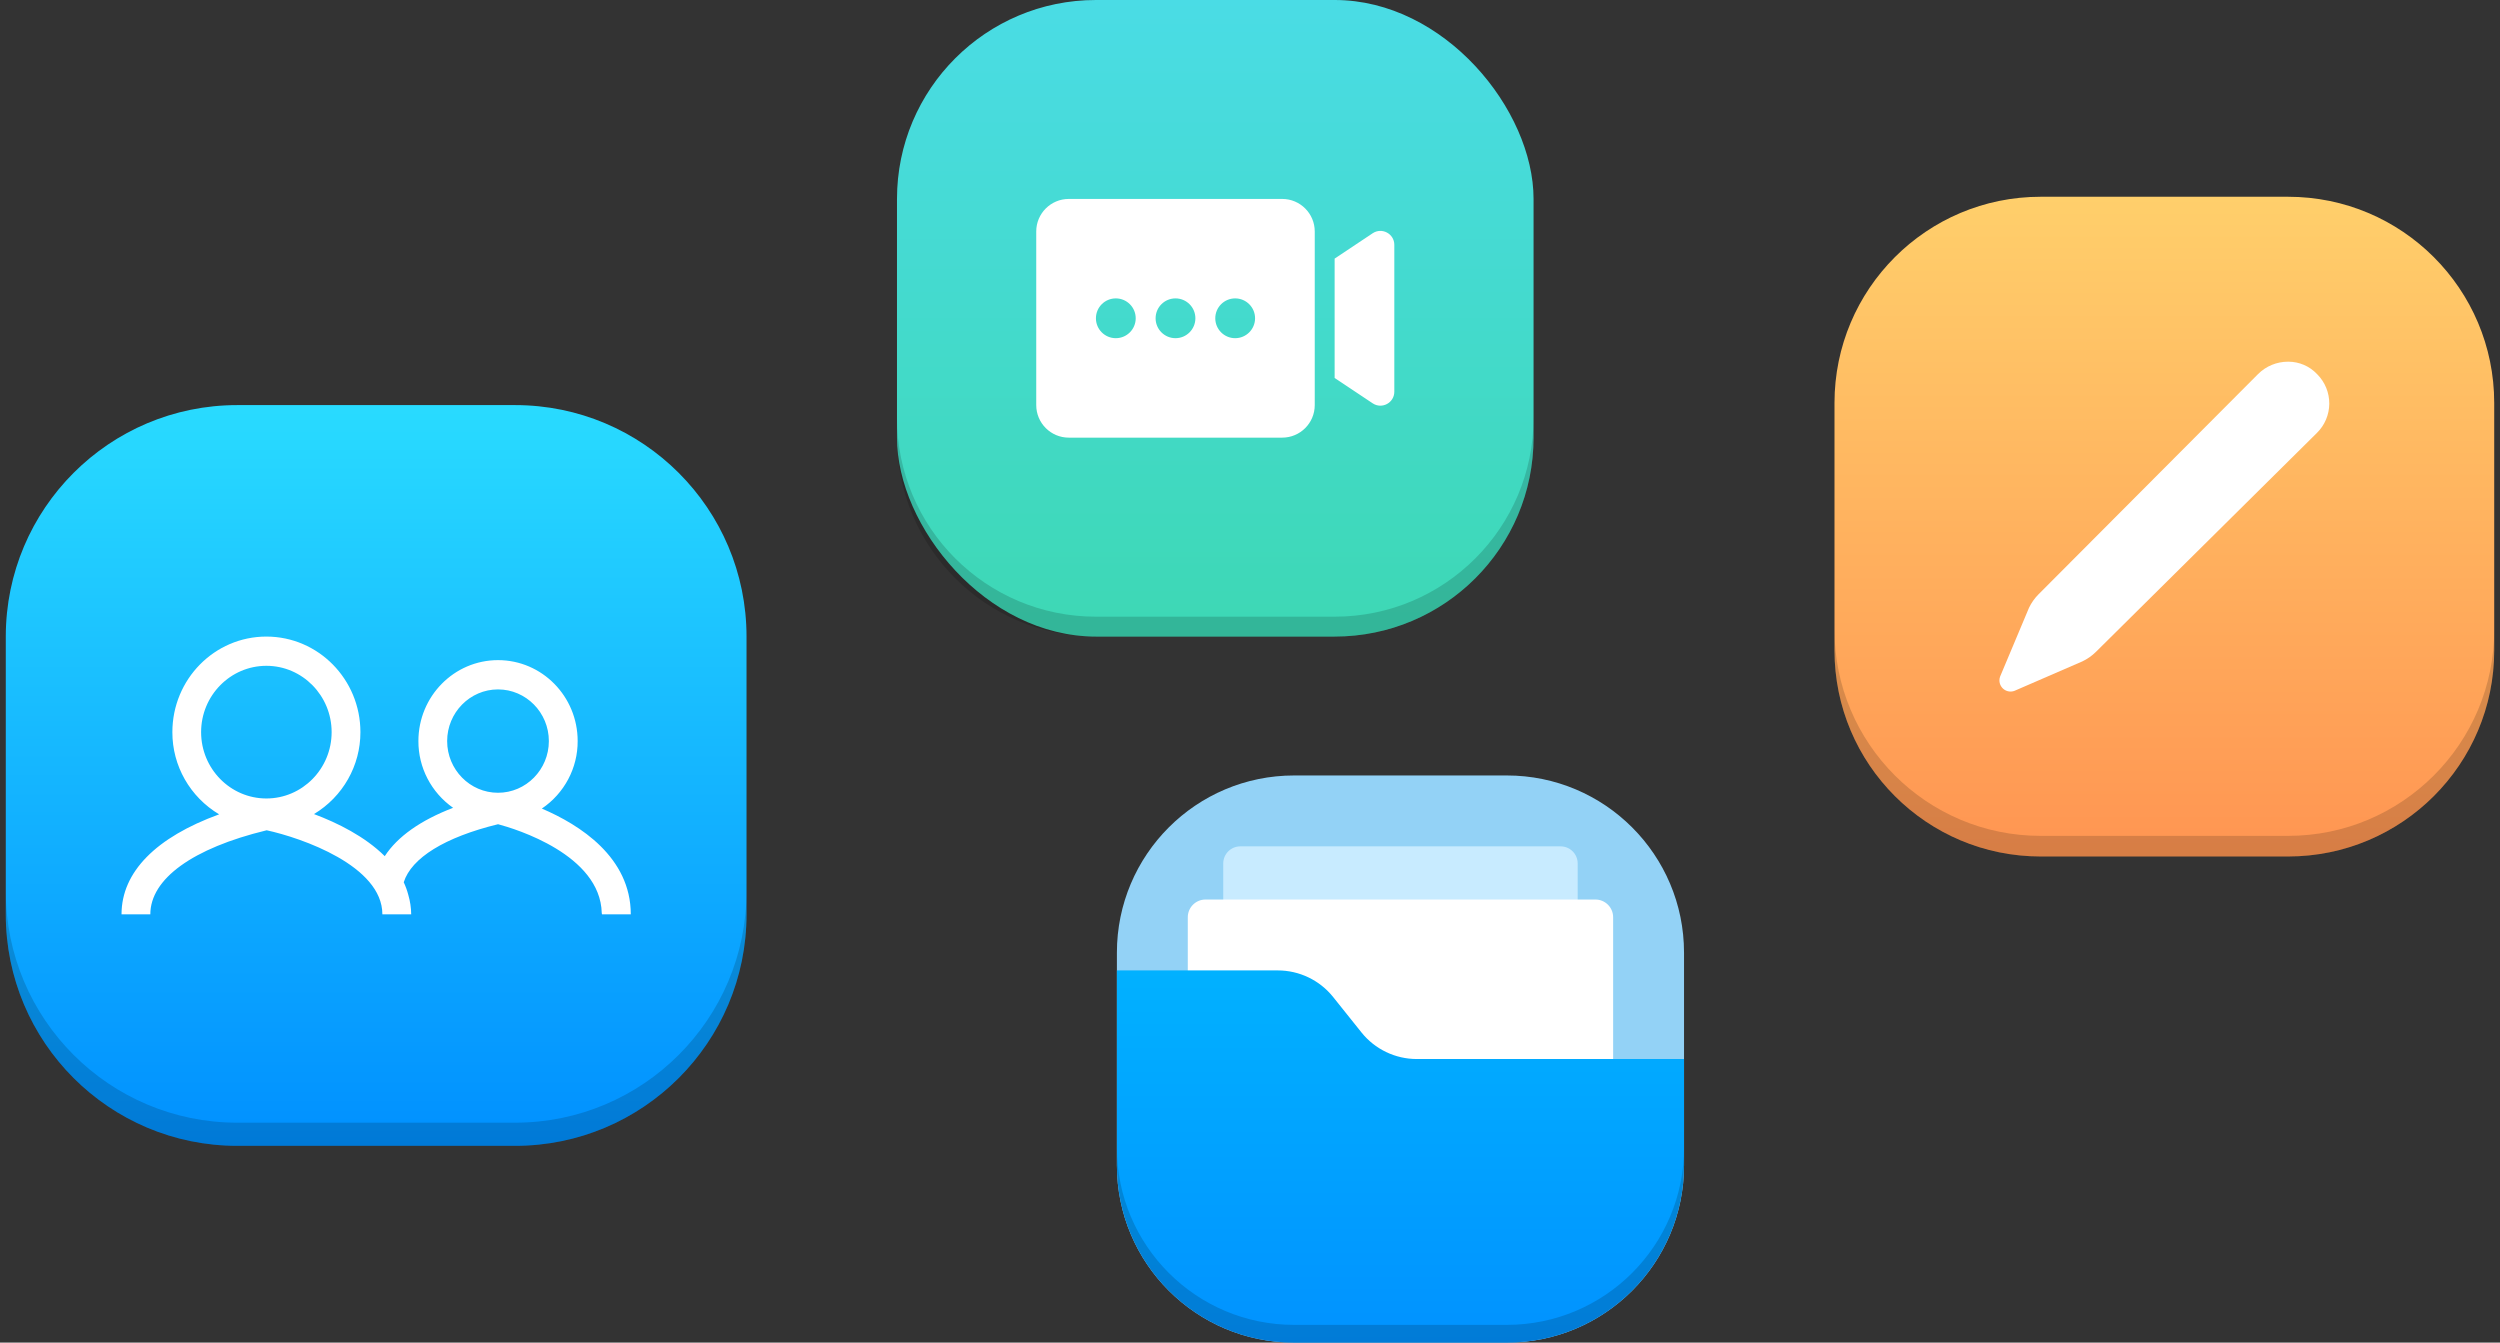
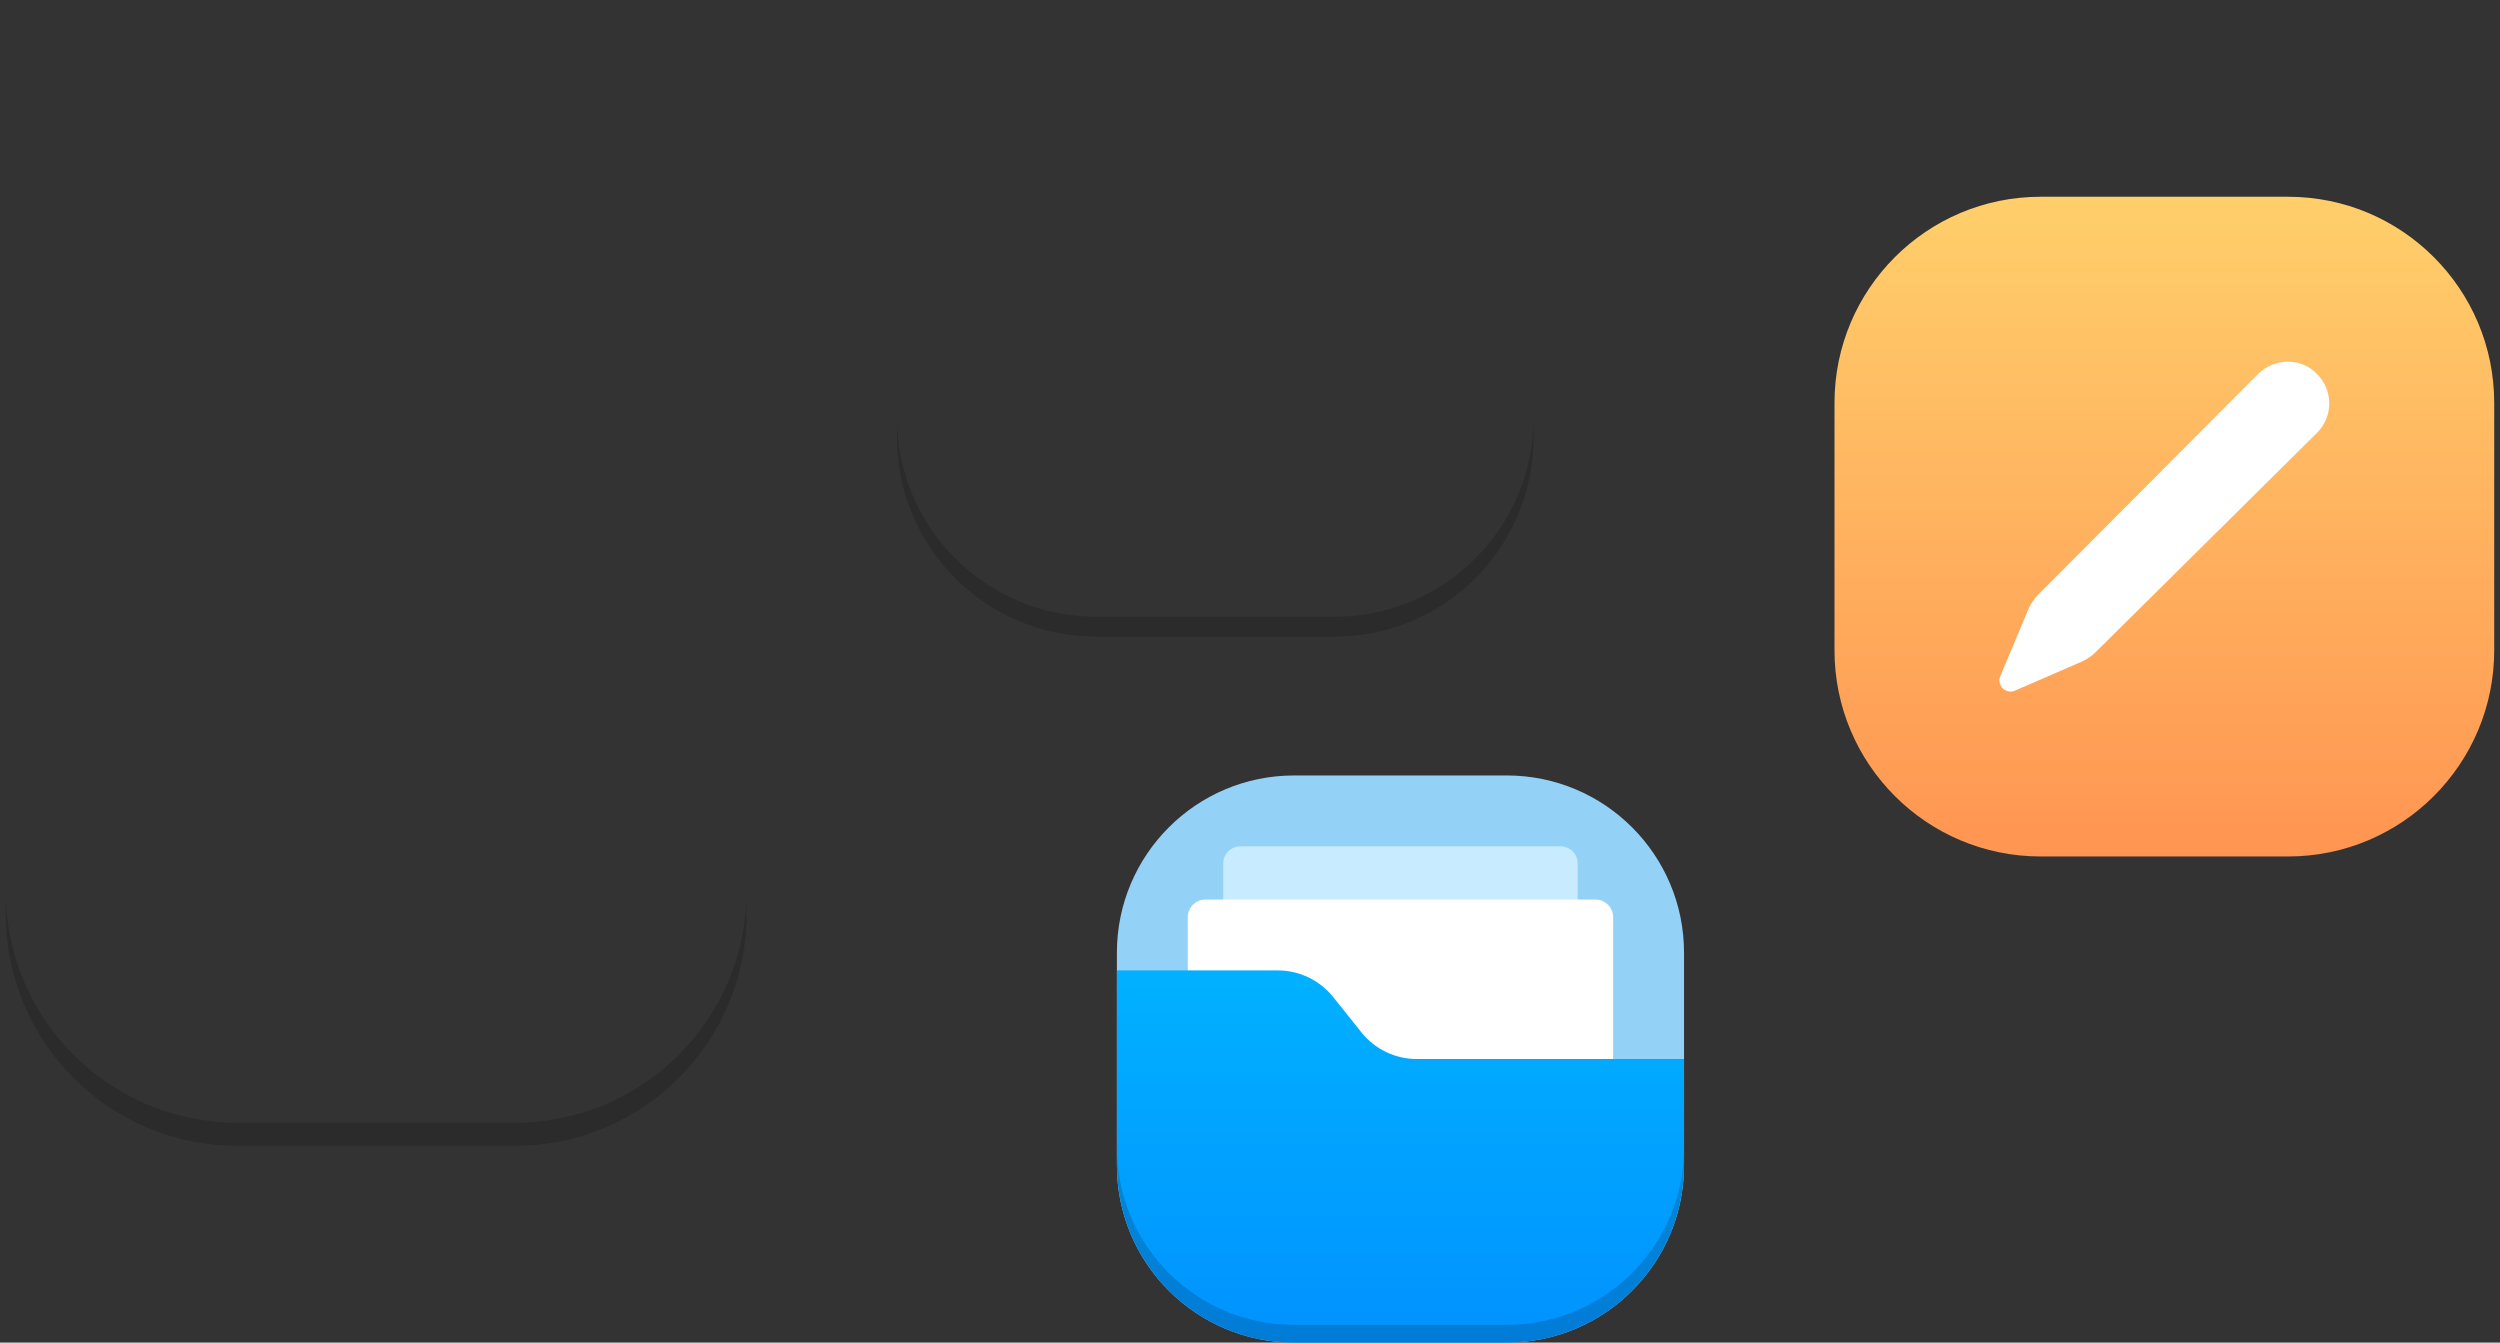
<svg xmlns="http://www.w3.org/2000/svg" width="216" height="116" viewBox="0 0 216 116" fill="none">
  <rect x="0" y="0" width="216" height="116" fill="#333333" stroke="none" />
-   <path d="M0.5 55C0.5 43.954 9.454 35 20.5 35H44.5C55.546 35 64.5 43.954 64.5 55V79C64.5 90.046 55.546 99 44.5 99H20.5C9.454 99 0.5 90.046 0.5 79V55Z" fill="url(#paint0_linear_3329_15477)" />
  <path d="M44.5 99C55.546 99 64.5 90.046 64.5 79L64.5 77C64.5 88.046 55.546 97 44.5 97L20.5 97C9.454 97 0.5 88.046 0.5 77L0.5 79C0.5 90.046 9.454 99 20.5 99L44.5 99Z" fill="black" fill-opacity="0.16" />
-   <path d="M23.014 55C27.501 55 31.14 58.697 31.14 63.257C31.146 66.148 29.625 68.833 27.128 70.336C29.146 71.091 31.526 72.267 33.243 73.972C34.334 72.291 36.331 70.875 39.148 69.795C37.259 68.47 36.141 66.317 36.15 64.026C36.151 60.167 39.231 57.035 43.03 57.035C46.829 57.035 49.91 60.165 49.91 64.026C49.921 66.359 48.761 68.545 46.815 69.861C50.103 71.266 54.5 74.065 54.5 79H52.013C52.013 78.958 51.991 78.924 51.991 78.882C51.87 73.846 44.55 71.615 43.033 71.212C38.428 72.337 35.542 74.131 34.883 76.227C35.048 76.579 35.18 76.947 35.279 77.323C35.437 77.868 35.522 78.432 35.528 78.999H33.037C33.037 74.807 26.065 72.397 23.042 71.736L23.015 71.742C16.642 73.29 12.988 75.934 12.988 78.999H10.5C10.5 75.334 13.486 72.34 18.934 70.359C16.418 68.86 14.884 66.162 14.893 63.257C14.893 58.697 18.526 55 23.014 55ZM23.015 57.526C19.906 57.526 17.376 60.097 17.376 63.257C17.376 66.417 19.904 68.988 23.015 68.988C26.125 68.988 28.653 66.417 28.653 63.257C28.653 60.097 26.124 57.526 23.015 57.526ZM43.028 59.565C40.607 59.565 38.634 61.568 38.634 64.029C38.634 66.492 40.605 68.495 43.027 68.495C45.45 68.495 47.421 66.492 47.421 64.029C47.421 61.567 45.449 59.565 43.028 59.565Z" fill="white" />
-   <rect x="77.5" width="55" height="55" rx="17.188" fill="url(#paint1_linear_3329_15477)" />
-   <path d="M115.313 55C124.805 55 132.5 47.305 132.5 37.812L132.5 36.094C132.5 45.586 124.805 53.281 115.313 53.281L94.688 53.281C85.195 53.281 77.5 45.586 77.5 36.094L77.5 37.812C77.5 47.305 85.195 55 94.688 55L115.313 55Z" fill="black" fill-opacity="0.16" />
-   <path d="M110.781 17.188C112.335 17.188 113.594 18.447 113.594 20V35C113.594 36.553 112.335 37.812 110.781 37.812H92.344C90.79 37.812 89.531 36.553 89.531 35V20C89.531 18.447 90.79 17.188 92.344 17.188H110.781ZM118.599 20.153C119.398 19.621 120.469 20.194 120.469 21.154V33.846C120.469 34.806 119.398 35.379 118.599 34.847L115.312 32.656V22.344L118.599 20.153ZM96.406 25.781C95.457 25.781 94.688 26.551 94.688 27.5C94.688 28.449 95.457 29.219 96.406 29.219C97.356 29.219 98.125 28.449 98.125 27.5C98.125 26.551 97.356 25.781 96.406 25.781ZM101.562 25.781C100.613 25.781 99.844 26.551 99.844 27.5C99.844 28.449 100.613 29.219 101.562 29.219C102.512 29.219 103.281 28.449 103.281 27.5C103.281 26.551 102.512 25.781 101.562 25.781ZM106.719 25.781C105.77 25.781 105 26.551 105 27.5C105 28.449 105.77 29.219 106.719 29.219C107.668 29.219 108.438 28.449 108.438 27.5C108.438 26.551 107.668 25.781 106.719 25.781Z" fill="white" />
+   <path d="M115.313 55C124.805 55 132.5 47.305 132.5 37.812L132.5 36.094C132.5 45.586 124.805 53.281 115.313 53.281L94.688 53.281C85.195 53.281 77.5 45.586 77.5 36.094L77.5 37.812C77.5 47.305 85.195 55 94.688 55Z" fill="black" fill-opacity="0.16" />
  <path d="M96.5 82.312C96.5 73.856 103.356 67 111.812 67H130.188C138.644 67 145.5 73.856 145.5 82.312V100.688C145.5 109.144 138.644 116 130.188 116H111.812C103.356 116 96.5 109.144 96.5 100.688V82.312Z" fill="#93D2F6" />
  <path d="M105.688 74.604C105.688 73.787 106.35 73.125 107.167 73.125H134.833C135.65 73.125 136.312 73.787 136.312 74.604V86.958C136.312 87.775 135.65 88.438 134.833 88.438H107.167C106.35 88.438 105.688 87.775 105.688 86.958V74.604Z" fill="#C8EBFF" />
  <path d="M102.625 79.25C102.625 78.404 103.311 77.719 104.156 77.719H137.844C138.689 77.719 139.375 78.404 139.375 79.25V91.5C139.375 92.346 138.689 93.031 137.844 93.031H104.156C103.311 93.031 102.625 92.346 102.625 91.5V79.25Z" fill="white" />
  <path d="M96.5 83.844H110.4C112.261 83.844 114.02 84.689 115.183 86.142L117.63 89.201C118.792 90.654 120.552 91.5 122.413 91.5H145.5V100.688C145.5 109.144 138.644 116 130.188 116H111.812C103.356 116 96.5 109.144 96.5 100.688V83.844Z" fill="url(#paint2_linear_3329_15477)" />
  <path d="M130.188 116C138.644 116 145.5 109.144 145.5 100.688L145.5 99.156C145.5 107.613 138.644 114.469 130.188 114.469L111.813 114.469C103.356 114.469 96.5 107.613 96.5 99.156L96.5 100.687C96.5 109.144 103.356 116 111.813 116L130.188 116Z" fill="black" fill-opacity="0.16" />
  <path d="M197.687 17H176.312C166.475 17 158.5 24.975 158.5 34.812V56.188C158.5 66.025 166.475 74 176.312 74H197.687C207.525 74 215.5 66.025 215.5 56.188V34.812C215.5 24.975 207.525 17 197.687 17Z" fill="url(#paint3_linear_3329_15477)" />
-   <path d="M197.688 74C207.525 74 215.5 66.025 215.5 56.188L215.5 54.406C215.5 64.244 207.525 72.219 197.688 72.219L176.313 72.219C166.475 72.219 158.5 64.244 158.5 54.406L158.5 56.188C158.5 66.025 166.475 74 176.313 74L197.688 74Z" fill="black" fill-opacity="0.16" />
  <path d="M200.223 32.352L200.186 32.315C199.868 31.978 199.485 31.71 199.06 31.527C198.634 31.344 198.176 31.25 197.713 31.25H197.685C196.716 31.249 195.787 31.632 195.101 32.315L176.123 51.354C175.789 51.691 175.512 52.082 175.307 52.511L175.296 52.536L172.807 58.46C172.769 58.564 172.75 58.675 172.75 58.786C172.75 58.942 172.788 59.096 172.86 59.233C172.932 59.371 173.037 59.49 173.165 59.579C173.293 59.667 173.44 59.724 173.595 59.743C173.75 59.762 173.907 59.743 174.052 59.688L179.908 57.148C180.346 56.941 180.746 56.661 181.09 56.32L200.186 37.4C200.52 37.071 200.785 36.679 200.968 36.247C201.151 35.816 201.246 35.352 201.25 34.883C201.253 34.415 201.164 33.95 200.988 33.516C200.812 33.081 200.552 32.686 200.223 32.352Z" fill="white" />
  <defs>
    <linearGradient id="paint0_linear_3329_15477" x1="64.5" y1="99" x2="64.5" y2="35" gradientUnits="userSpaceOnUse">
      <stop stop-color="#0090FF" />
      <stop offset="1" stop-color="#29DBFF" />
    </linearGradient>
    <linearGradient id="paint1_linear_3329_15477" x1="77.5" y1="0" x2="77.5" y2="55" gradientUnits="userSpaceOnUse">
      <stop stop-color="#4ADCE5" />
      <stop offset="1" stop-color="#3DD8B4" />
    </linearGradient>
    <linearGradient id="paint2_linear_3329_15477" x1="121" y1="83.844" x2="121" y2="116" gradientUnits="userSpaceOnUse">
      <stop stop-color="#01B1FF" />
      <stop offset="1" stop-color="#0192FF" />
    </linearGradient>
    <linearGradient id="paint3_linear_3329_15477" x1="187" y1="17" x2="187" y2="74" gradientUnits="userSpaceOnUse">
      <stop stop-color="#FFCF6B" />
      <stop offset="1" stop-color="#FF9552" />
    </linearGradient>
  </defs>
</svg>